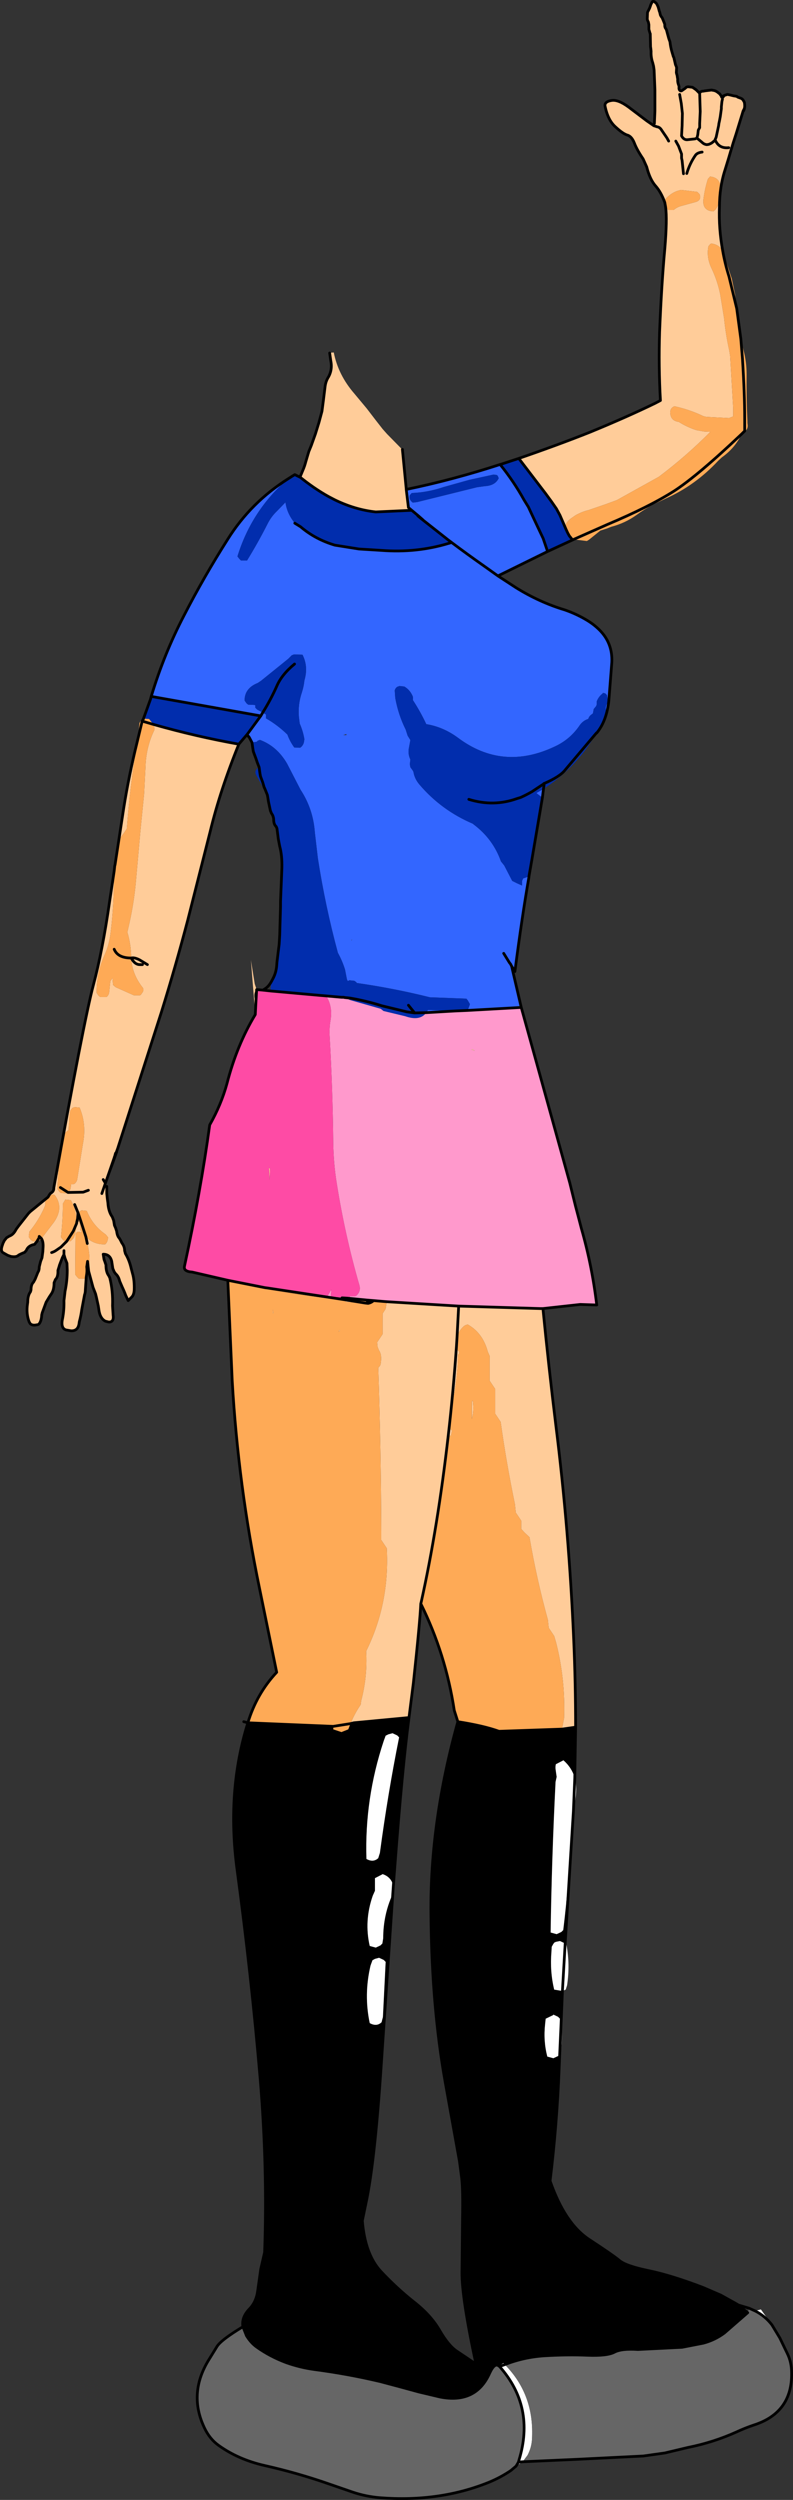
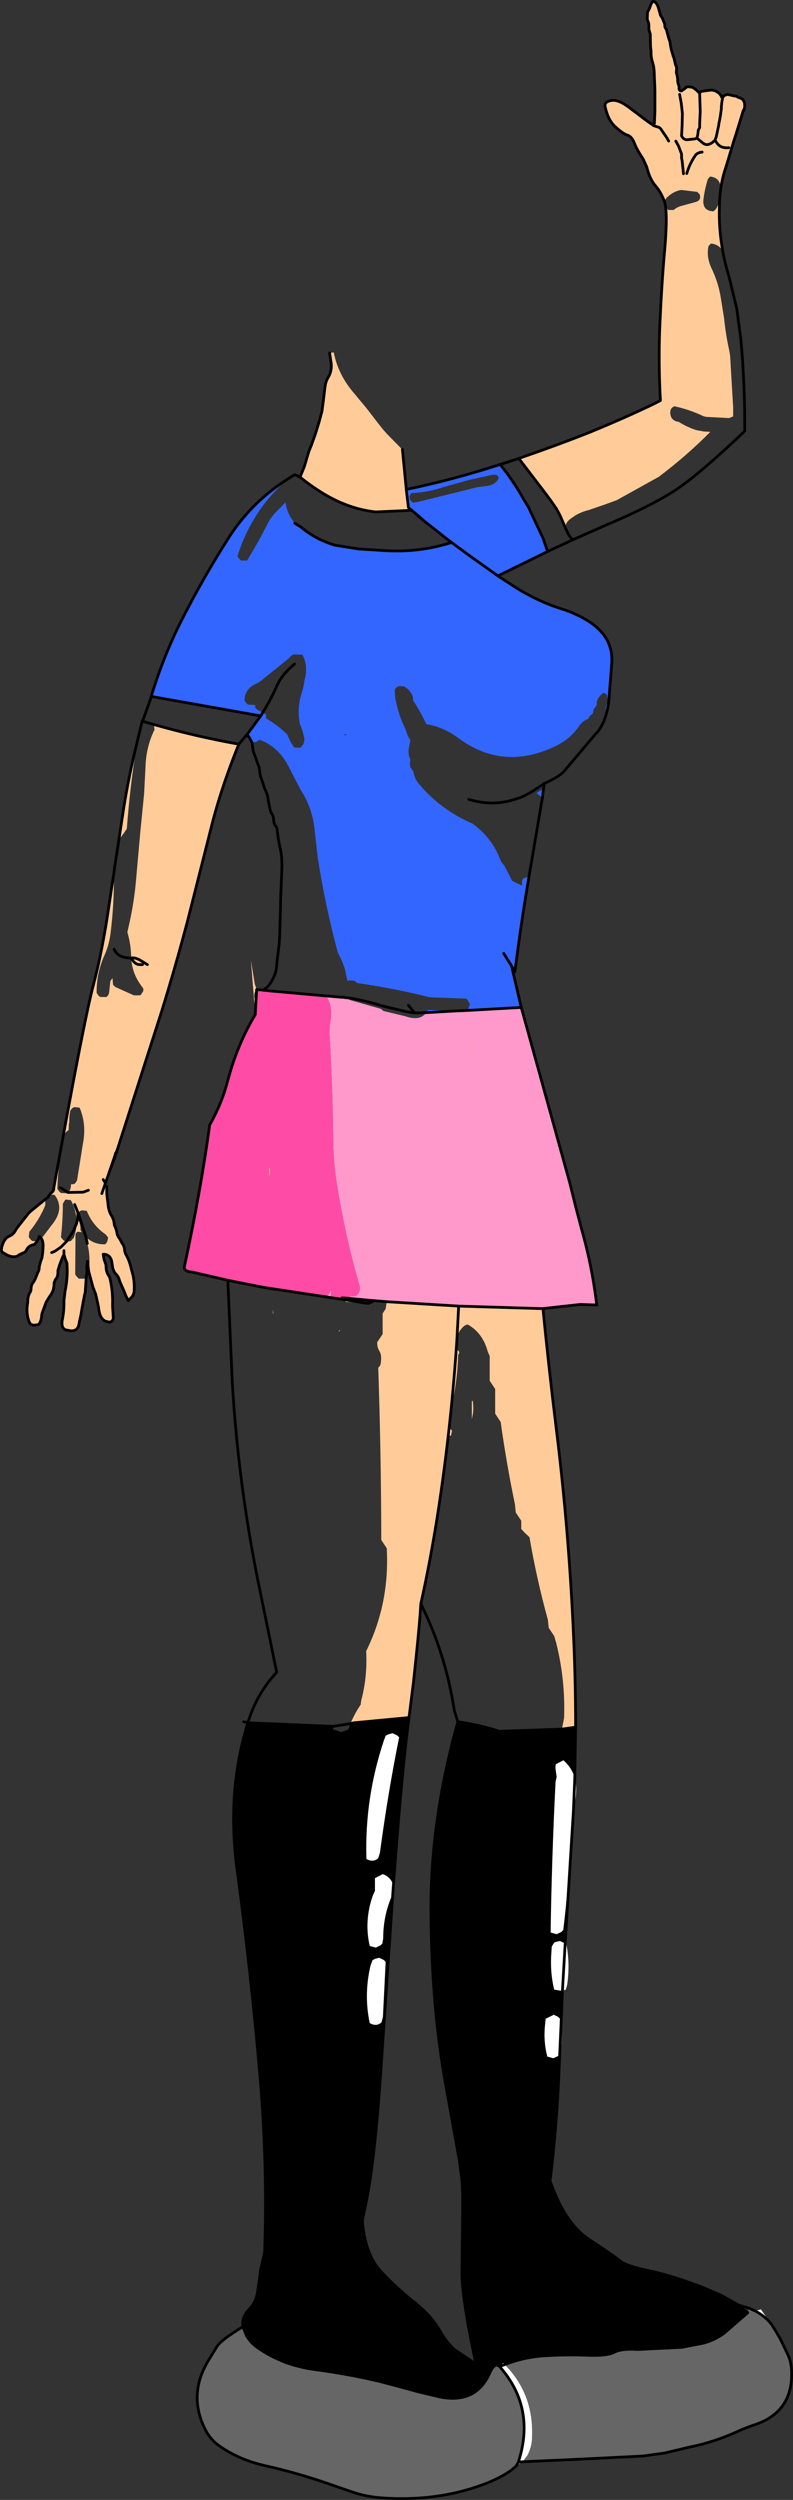
<svg xmlns="http://www.w3.org/2000/svg" height="455.35px" width="144.45px">
  <rect width="100%" height="100%" fill="#333333" stroke="none" />
  <g transform="matrix(1.0, 0.0, 0.0, 1.0, 88.9, 259.65)">
    <path d="M10.85 -159.2 L1.8 -154.75 5.1 -152.6 Q9.35 -149.95 14.0 -148.55 16.3 -147.75 18.3 -146.5 19.4 -145.8 20.3 -144.9 22.7 -142.5 22.55 -139.05 L22.0 -132.0 21.95 -131.6 Q21.5 -128.2 19.8 -126.15 L19.75 -126.15 20.65 -127.85 20.8 -128.15 21.55 -129.8 21.5 -130.05 Q21.3 -130.95 21.8 -131.7 L21.8 -132.25 21.65 -133.05 21.35 -133.35 20.9 -133.45 20.9 -133.35 Q20.15 -132.8 19.8 -131.9 L19.8 -131.35 19.7 -131.05 19.5 -130.8 19.25 -130.5 19.15 -129.95 19.1 -129.7 18.7 -129.4 Q18.4 -129.15 18.25 -128.7 17.3 -128.4 16.7 -127.55 14.95 -124.95 12.1 -123.65 2.65 -119.2 -5.45 -125.25 -8.15 -127.25 -11.25 -127.75 -12.3 -130.0 -13.7 -132.15 -13.6 -132.65 -13.8 -133.0 -14.3 -134.05 -15.25 -134.6 L-16.15 -134.7 -16.2 -134.65 Q-16.65 -134.6 -16.9 -134.15 L-17.0 -133.9 -16.9 -132.5 Q-16.35 -129.45 -15.0 -126.75 L-14.65 -125.65 -14.15 -124.85 -14.4 -123.5 Q-14.65 -122.35 -14.15 -121.3 L-14.25 -120.45 -14.15 -119.9 -13.75 -119.35 -13.6 -119.1 Q-13.4 -117.8 -12.5 -116.75 -8.5 -112.05 -2.75 -109.6 L-2.65 -109.5 Q0.9 -106.85 2.35 -102.75 L2.95 -102.0 4.4 -99.2 5.3 -98.75 6.2 -98.35 6.2 -99.2 6.4 -99.65 7.3 -99.95 7.45 -100.0 7.45 -99.9 Q6.2 -92.75 4.9 -82.75 L4.9 -82.7 4.3 -83.65 6.05 -76.15 -3.8 -75.6 -3.65 -75.8 -3.45 -76.3 -3.3 -76.75 -3.7 -77.45 -3.95 -77.75 -10.6 -78.0 Q-17.2 -79.65 -23.9 -80.6 L-24.0 -80.75 -24.35 -81.0 -25.3 -81.1 -25.3 -81.05 -25.45 -81.0 -25.55 -80.95 -25.7 -81.25 -26.05 -83.05 Q-26.55 -84.65 -27.35 -86.1 -29.65 -94.6 -31.0 -103.35 L-31.55 -108.05 Q-31.85 -112.3 -34.15 -115.8 L-36.6 -120.55 Q-38.45 -123.75 -41.6 -124.9 L-41.6 -124.85 -41.75 -124.8 -41.95 -124.75 -42.1 -124.55 -43.0 -124.4 -43.5 -125.35 -43.9 -125.85 -41.4 -129.25 -41.05 -129.85 -41.4 -129.25 -61.35 -132.8 Q-59.0 -140.6 -55.35 -147.6 -51.75 -154.6 -47.4 -161.45 -43.2 -168.15 -36.4 -172.45 L-36.55 -172.35 Q-43.1 -166.6 -45.65 -158.3 L-45.3 -157.85 -45.0 -157.55 -44.05 -157.55 -43.9 -157.55 Q-41.9 -160.8 -40.15 -164.25 -39.5 -165.55 -38.45 -166.55 L-36.9 -168.15 Q-36.65 -166.15 -35.2 -164.35 L-34.65 -163.75 -34.15 -163.7 Q-31.45 -161.4 -27.9 -160.35 L-23.5 -159.65 -19.45 -159.4 Q-13.0 -158.9 -7.1 -160.7 L-7.05 -160.7 -6.8 -160.8 -6.7 -160.8 -6.65 -160.85 -6.7 -160.9 -6.85 -161.0 -7.25 -161.3 -12.2 -165.2 -11.85 -164.95 -12.7 -165.7 -13.9 -166.7 -14.5 -167.2 -14.9 -170.5 Q-6.4 -172.25 2.2 -175.05 4.7 -171.95 6.55 -168.6 L7.35 -167.3 8.05 -165.8 8.4 -165.05 10.05 -161.55 10.25 -160.95 10.85 -159.2 M10.1 -115.95 L9.9 -114.35 8.8 -115.2 10.1 -115.95 M1.55 -173.15 L0.95 -173.2 -3.4 -172.25 -8.05 -170.95 Q-11.0 -169.95 -13.9 -169.85 L-14.25 -169.45 Q-14.45 -168.6 -13.7 -168.1 L-12.9 -168.2 -2.0 -170.9 -0.55 -171.1 Q1.3 -171.2 1.95 -172.55 L1.75 -173.0 1.55 -173.15 M4.9 -82.75 L4.3 -83.65 4.1 -84.05 4.3 -83.65 4.9 -82.75 M2.85 -86.0 L3.9 -84.3 4.1 -84.05 2.85 -86.0 M-6.65 -160.85 Q-3.65 -158.6 -0.65 -156.5 L1.8 -154.75 -0.65 -156.5 Q-3.65 -158.6 -6.65 -160.85 M-41.05 -129.85 L-40.45 -129.5 -40.45 -129.05 -40.45 -128.8 Q-38.35 -127.6 -36.55 -125.85 -36.1 -124.6 -35.3 -123.5 L-34.3 -123.45 -34.15 -123.5 Q-33.7 -123.85 -33.55 -124.4 L-33.45 -125.0 Q-33.7 -126.5 -34.3 -127.85 L-34.45 -129.05 Q-34.65 -131.35 -33.9 -133.55 -33.55 -134.65 -33.45 -135.7 -32.7 -138.25 -33.8 -140.4 L-35.45 -140.45 -35.45 -140.4 -35.6 -140.35 -35.75 -140.3 -36.15 -139.9 -36.4 -139.65 -41.35 -135.65 -41.95 -135.25 Q-44.35 -134.3 -44.35 -132.05 L-44.0 -131.55 -43.7 -131.3 -42.6 -131.25 -42.4 -131.2 -42.4 -131.0 -42.4 -130.75 -42.05 -130.4 -41.1 -129.9 -41.05 -129.85 M-25.8 -125.95 L-26.4 -125.75 -25.8 -125.75 -25.8 -125.95 M-11.25 -75.2 L-10.95 -75.7 -6.1 -75.5 -11.25 -75.2 M-24.9 -88.4 L-24.85 -88.35 -24.75 -88.55 -24.9 -88.4" fill="#3366ff" fill-rule="evenodd" stroke="none" />
-     <path d="M15.4 -161.3 L10.85 -159.2 10.25 -160.95 10.05 -161.55 8.4 -165.05 8.05 -165.8 7.35 -167.3 6.55 -168.6 Q4.7 -171.95 2.2 -175.05 L2.4 -175.1 5.6 -176.15 10.45 -169.8 11.55 -168.3 12.45 -167.0 13.1 -165.8 13.9 -163.95 14.2 -163.25 14.5 -162.6 14.8 -162.05 15.4 -161.3 M19.75 -126.15 Q16.15 -119.85 10.1 -115.95 L10.2 -116.6 10.2 -116.8 10.2 -116.85 10.2 -116.9 10.25 -116.9 10.25 -116.95 Q13.1 -118.2 14.0 -119.35 L16.45 -122.25 19.75 -126.15 16.45 -122.25 14.0 -119.35 Q13.1 -118.2 10.25 -116.95 L10.25 -116.9 10.2 -116.9 10.2 -116.85 10.2 -116.8 10.2 -116.6 10.1 -115.95 8.8 -115.2 9.9 -114.35 8.0 -103.15 7.45 -100.0 7.3 -99.95 6.4 -99.65 6.2 -99.2 6.2 -98.35 5.3 -98.75 4.4 -99.2 2.95 -102.0 2.35 -102.75 Q0.9 -106.85 -2.65 -109.5 L-2.75 -109.6 Q-8.5 -112.05 -12.5 -116.75 -13.4 -117.8 -13.6 -119.1 L-13.75 -119.35 -14.15 -119.9 -14.25 -120.45 -14.15 -121.3 Q-14.65 -122.35 -14.4 -123.5 L-14.15 -124.85 -14.65 -125.65 -15.0 -126.75 Q-16.35 -129.45 -16.9 -132.5 L-17.0 -133.9 -16.9 -134.15 Q-16.65 -134.6 -16.2 -134.65 L-16.15 -134.7 -15.25 -134.6 Q-14.3 -134.05 -13.8 -133.0 -13.6 -132.65 -13.7 -132.15 -12.3 -130.0 -11.25 -127.75 -8.15 -127.25 -5.45 -125.25 2.65 -119.2 12.1 -123.65 14.95 -124.95 16.7 -127.55 17.3 -128.4 18.25 -128.7 18.4 -129.15 18.7 -129.4 L19.1 -129.7 19.15 -129.95 19.25 -130.5 19.5 -130.8 19.7 -131.05 19.8 -131.35 19.8 -131.9 Q20.15 -132.8 20.9 -133.35 L20.9 -133.45 21.35 -133.35 21.65 -133.05 21.8 -132.25 21.8 -131.7 Q21.3 -130.95 21.5 -130.05 L21.55 -129.8 20.8 -128.15 20.65 -127.85 19.75 -126.15 M1.55 -173.15 L1.75 -173.0 1.95 -172.55 Q1.3 -171.2 -0.55 -171.1 L-2.0 -170.9 -12.9 -168.2 -13.7 -168.1 Q-14.45 -168.6 -14.25 -169.45 L-13.9 -169.85 Q-11.0 -169.95 -8.05 -170.95 L-3.4 -172.25 0.95 -173.2 1.55 -173.15 M10.25 -116.95 L10.2 -116.95 10.15 -116.9 10.05 -116.8 9.8 -116.65 8.0 -115.45 Q6.95 -114.85 5.95 -114.4 L5.3 -114.2 Q1.0 -112.65 -3.5 -114.05 1.0 -112.65 5.3 -114.2 L5.95 -114.4 Q6.95 -114.85 8.0 -115.45 L9.8 -116.65 10.05 -116.8 10.15 -116.9 10.2 -116.95 10.25 -116.95 M-34.25 -172.75 Q-31.65 -170.65 -29.05 -169.2 L-27.9 -168.6 Q-24.2 -166.8 -20.45 -166.4 L-13.9 -166.7 -12.7 -165.7 -12.8 -165.7 -12.2 -165.2 -7.25 -161.3 -6.85 -161.0 -6.7 -160.9 -6.65 -160.85 -6.7 -160.8 -6.8 -160.8 -7.05 -160.7 -7.1 -160.7 Q-13.0 -158.9 -19.45 -159.4 L-23.5 -159.65 -27.9 -160.35 Q-31.45 -161.4 -34.15 -163.7 L-34.65 -163.75 -35.2 -164.35 Q-36.65 -166.15 -36.9 -168.15 L-38.45 -166.55 Q-39.5 -165.55 -40.15 -164.25 -41.9 -160.8 -43.9 -157.55 L-44.05 -157.55 -45.0 -157.55 -45.3 -157.85 -45.65 -158.3 Q-43.1 -166.6 -36.55 -172.35 L-36.4 -172.45 Q-36.1 -172.75 -35.8 -172.85 L-35.45 -173.25 -35.2 -173.2 -34.45 -173.15 -34.25 -172.75 -34.3 -172.75 -35.2 -173.2 -35.7 -172.9 -35.85 -172.8 -36.4 -172.45 -35.85 -172.8 -35.7 -172.9 -35.2 -173.2 -34.3 -172.75 -34.25 -172.75 M-34.15 -163.7 L-35.2 -164.35 -34.15 -163.7 M-41.05 -129.85 L-41.1 -129.9 -42.05 -130.4 -42.4 -130.75 -42.4 -131.0 -42.4 -131.2 -42.6 -131.25 -43.7 -131.3 -44.0 -131.55 -44.35 -132.05 Q-44.35 -134.3 -41.95 -135.25 L-41.35 -135.65 -36.4 -139.65 -36.15 -139.9 -35.75 -140.3 -35.6 -140.35 -35.45 -140.4 -35.45 -140.45 -33.8 -140.4 Q-32.7 -138.25 -33.45 -135.7 -33.55 -134.65 -33.9 -133.55 -34.65 -131.35 -34.45 -129.05 L-34.3 -127.85 Q-33.7 -126.5 -33.45 -125.0 L-33.55 -124.4 Q-33.7 -123.85 -34.15 -123.5 L-34.3 -123.45 -35.3 -123.5 Q-36.1 -124.6 -36.55 -125.85 -38.35 -127.6 -40.45 -128.8 L-40.45 -129.05 -40.45 -129.5 -41.05 -129.85 Q-39.55 -132.25 -38.45 -134.75 -37.55 -136.8 -35.25 -138.7 -37.55 -136.8 -38.45 -134.75 -39.55 -132.25 -41.05 -129.85 M-41.4 -129.25 L-43.9 -125.85 -43.95 -125.8 -45.4 -124.1 Q-53.25 -125.5 -60.95 -127.7 L-61.75 -128.7 -62.7 -128.75 -62.7 -128.7 -62.8 -128.65 -61.5 -132.25 -61.35 -132.8 -41.4 -129.25 M-43.0 -124.4 L-42.1 -124.55 -41.95 -124.75 -41.75 -124.8 -41.6 -124.85 -41.6 -124.9 Q-38.45 -123.75 -36.6 -120.55 L-34.15 -115.8 Q-31.85 -112.3 -31.55 -108.05 L-31.0 -103.35 Q-29.65 -94.6 -27.35 -86.1 -26.55 -84.65 -26.05 -83.05 L-25.7 -81.25 -25.55 -80.95 -25.45 -81.0 -25.3 -81.05 -25.3 -81.1 -24.35 -81.0 -24.0 -80.75 -23.9 -80.6 Q-17.2 -79.65 -10.6 -78.0 L-3.95 -77.75 -3.7 -77.45 -3.3 -76.75 -3.45 -76.3 -3.65 -75.8 -3.8 -75.6 -6.1 -75.5 -3.8 -75.6 -3.9 -75.55 -6.1 -75.5 -10.95 -75.7 -11.25 -75.2 Q-12.4 -73.6 -15.1 -74.55 L-19.05 -75.5 -19.35 -75.75 -19.55 -75.9 -25.15 -77.5 -25.8 -77.8 -26.5 -77.75 -26.7 -78.0 -29.5 -78.25 -29.6 -78.4 -30.55 -78.5 -30.6 -78.45 -30.7 -78.35 -39.65 -79.15 -39.5 -80.8 -39.1 -81.55 Q-38.6 -82.55 -38.5 -83.75 L-38.45 -84.4 -38.25 -86.05 -38.05 -87.65 -37.95 -89.3 -37.8 -94.5 -37.8 -95.45 -37.55 -101.6 Q-37.5 -103.85 -37.95 -105.5 L-38.2 -106.8 -38.45 -108.75 -38.6 -109.1 Q-39.05 -109.5 -39.05 -110.4 -39.1 -111.05 -39.45 -111.5 L-39.65 -112.0 -40.0 -113.65 -40.1 -114.3 -40.2 -114.85 -42.2 -118.4 Q-42.7 -119.35 -41.75 -119.9 L-41.7 -119.9 -41.55 -118.8 -41.45 -118.25 -41.05 -117.15 -40.8 -116.3 -40.6 -115.85 -40.2 -114.85 -40.6 -115.85 -40.8 -116.3 -41.05 -117.15 -41.45 -118.25 -41.55 -118.8 -41.7 -119.9 -42.05 -120.8 -42.25 -121.4 -42.75 -122.75 -42.85 -123.35 -43.0 -124.4 M-11.25 -75.2 L-13.35 -75.15 -13.4 -75.15 -14.8 -75.35 -19.35 -76.45 Q-22.2 -77.35 -25.1 -77.85 L-26.1 -77.95 -26.3 -78.0 -26.7 -78.0 -26.3 -78.0 -26.1 -77.95 -25.1 -77.85 Q-22.2 -77.35 -19.35 -76.45 L-14.8 -75.35 -13.4 -75.15 -13.35 -75.15 -13.45 -75.25 -14.1 -76.05 -14.5 -76.55 -14.1 -76.05 -13.45 -75.25 -13.35 -75.15 -11.25 -75.2" fill="#012dad" fill-rule="evenodd" stroke="none" />
    <path d="M6.05 -76.15 L14.9 -44.15 15.95 -39.9 16.4 -38.2 17.0 -35.9 Q18.95 -29.1 19.8 -21.95 L16.8 -22.05 10.0 -21.3 9.5 -21.3 -5.35 -21.75 -18.45 -22.55 -18.45 -22.65 -19.1 -22.6 -20.85 -22.75 -22.05 -22.85 -25.2 -23.15 -25.2 -23.55 -24.25 -23.55 -24.0 -23.65 Q-23.1 -24.45 -23.45 -25.6 -26.05 -34.6 -27.55 -44.05 -28.15 -47.75 -28.2 -51.6 -28.3 -61.25 -28.85 -70.85 -28.95 -72.3 -28.7 -73.75 -28.25 -76.3 -29.5 -78.25 L-26.7 -78.0 -26.5 -77.75 -25.8 -77.8 -25.15 -77.5 -19.55 -75.9 -19.35 -75.75 -19.05 -75.5 -15.1 -74.55 Q-12.4 -73.6 -11.25 -75.2 L-6.1 -75.5 -3.9 -75.55 -3.8 -75.6 6.05 -76.15 M-3.0 -68.45 L-2.4 -68.25 -2.85 -68.55 -3.0 -68.45 M-53.9 -27.95 L-54.6 -28.5 -53.9 -27.95 M-29.25 -23.55 L-28.55 -24.75 -28.65 -23.45 -28.7 -23.45 -29.25 -23.55" fill="#ff99cc" fill-rule="evenodd" stroke="none" />
    <path d="M30.3 -237.15 L30.4 -239.45 30.4 -243.25 30.25 -246.9 30.15 -247.6 30.0 -248.2 Q29.65 -249.2 29.7 -250.3 L29.65 -250.8 29.6 -251.15 29.55 -253.5 29.5 -253.6 29.3 -254.3 29.3 -254.55 29.3 -255.15 29.2 -255.65 29.1 -255.85 29.05 -255.95 29.0 -256.2 29.05 -257.4 29.1 -257.5 29.4 -258.1 29.5 -258.35 29.65 -258.8 29.85 -259.2 Q29.95 -259.5 30.3 -259.35 L30.4 -259.25 30.55 -259.15 30.65 -259.05 30.85 -258.7 30.95 -258.45 31.0 -258.35 31.2 -257.6 31.25 -257.5 31.4 -256.9 31.45 -256.8 31.6 -256.55 31.7 -256.45 31.95 -255.85 32.15 -255.35 32.2 -255.15 Q32.15 -254.7 32.4 -254.4 L32.5 -254.2 32.85 -252.9 32.95 -252.55 33.1 -252.15 33.15 -251.95 Q33.25 -251.05 33.5 -250.2 L33.75 -249.35 33.85 -249.15 34.15 -247.85 34.2 -247.75 34.35 -247.35 34.3 -246.45 34.35 -246.2 34.4 -246.05 34.45 -245.85 34.5 -245.5 34.55 -245.25 Q34.5 -244.7 34.7 -244.2 L34.75 -244.05 34.8 -243.85 Q34.7 -243.3 35.05 -243.1 L35.25 -243.1 35.9 -243.55 36.1 -243.75 36.2 -243.8 36.45 -243.85 37.25 -243.75 37.9 -243.3 38.0 -243.2 38.2 -243.0 38.55 -242.65 Q38.65 -243.05 39.25 -243.05 L39.5 -243.1 40.7 -243.25 41.25 -243.15 41.5 -243.05 41.75 -242.9 42.2 -242.55 42.45 -242.2 42.55 -242.05 42.55 -241.95 Q42.9 -241.85 42.9 -242.2 L43.05 -242.25 43.15 -242.3 43.6 -242.45 44.1 -242.35 44.5 -242.25 44.7 -242.2 45.3 -242.1 45.5 -241.95 46.05 -241.75 46.25 -241.65 46.45 -241.45 46.7 -241.0 46.75 -240.55 46.75 -240.2 46.7 -239.9 46.45 -239.4 46.35 -239.05 45.2 -235.3 44.65 -233.6 44.35 -232.6 44.35 -232.55 44.3 -232.45 43.8 -230.75 43.2 -228.8 Q42.15 -225.6 42.15 -221.9 42.0 -218.05 42.75 -213.95 42.1 -215.1 40.65 -215.3 L40.45 -215.15 40.15 -214.8 Q39.75 -212.8 40.7 -210.8 41.8 -208.5 42.3 -206.0 L43.0 -201.65 Q43.3 -198.65 43.95 -195.75 L44.1 -194.8 44.65 -185.4 44.65 -184.95 44.65 -183.8 43.9 -183.5 40.1 -183.7 Q39.45 -183.7 38.9 -184.0 36.5 -185.1 33.95 -185.65 33.1 -185.3 33.2 -184.35 33.3 -183.0 34.75 -182.8 36.25 -181.85 37.95 -181.3 L39.35 -181.05 40.5 -181.0 Q36.15 -176.6 31.1 -172.8 L23.45 -168.55 21.4 -167.8 18.35 -166.75 Q17.1 -166.45 15.95 -165.8 L15.15 -165.25 Q13.25 -163.9 14.9 -162.35 L14.95 -161.9 15.45 -161.45 15.6 -161.4 15.4 -161.3 14.8 -162.05 14.5 -162.6 14.2 -163.25 13.9 -163.95 13.1 -165.8 12.45 -167.0 11.55 -168.3 10.45 -169.8 5.6 -176.15 Q12.45 -178.5 18.5 -180.9 25.2 -183.65 30.45 -186.2 L31.4 -186.7 Q31.05 -192.95 31.25 -199.2 31.6 -207.85 32.2 -214.35 32.65 -219.7 32.35 -221.9 L32.85 -221.4 33.8 -221.4 Q34.45 -221.95 35.25 -222.15 L37.8 -222.85 Q38.9 -223.15 38.55 -224.25 L38.1 -224.7 35.2 -225.05 Q33.95 -224.85 32.9 -223.95 32.25 -223.45 32.15 -222.9 31.5 -224.65 30.55 -225.75 29.5 -226.9 28.9 -229.25 L28.25 -230.7 Q27.1 -232.4 26.65 -233.6 26.15 -234.85 25.35 -235.05 24.55 -235.3 23.2 -236.55 21.8 -237.8 21.3 -240.4 21.25 -241.15 22.5 -241.35 23.7 -241.55 25.6 -240.15 L28.9 -237.65 30.2 -236.75 30.8 -236.55 Q31.3 -236.5 31.65 -235.9 L32.4 -234.8 32.6 -234.5 32.9 -233.95 32.6 -234.5 32.4 -234.8 31.65 -235.9 Q31.3 -236.5 30.8 -236.55 L30.2 -236.75 30.3 -237.15 M46.6 -181.0 L46.2 -180.6 46.35 -181.0 46.6 -181.0 M10.0 -21.3 Q11.05 -10.65 12.35 -0.05 14.75 19.1 15.6 38.9 15.95 46.9 15.95 54.95 L13.5 55.3 13.55 54.85 13.85 53.3 Q14.1 46.25 12.4 39.55 L12.05 38.35 11.55 37.6 11.05 36.85 10.9 35.4 Q8.85 27.95 7.55 20.35 L6.65 19.5 6.05 18.85 6.05 18.1 6.05 17.35 5.55 16.6 5.05 15.85 4.9 14.35 Q3.35 6.9 2.3 -0.65 L1.8 -1.4 1.3 -2.15 1.3 -3.65 1.3 -4.55 1.3 -6.65 0.8 -7.4 0.3 -8.15 0.3 -9.65 0.3 -12.65 -0.05 -13.45 Q-0.95 -16.85 -3.7 -18.4 -4.2 -18.3 -4.5 -18.0 -5.4 -17.15 -5.65 -16.05 L-5.75 -14.45 -5.7 -13.9 -5.3 -13.5 -5.25 -13.4 -5.25 -13.25 -5.3 -13.05 -5.45 -12.9 -5.45 -12.6 Q-5.6 -8.5 -6.4 -4.55 L-6.55 -4.4 -6.55 -4.05 -7.0 0.55 -6.8 0.7 -6.75 0.75 -6.55 0.95 -6.6 1.1 -6.75 1.85 -7.25 1.85 Q-9.15 18.5 -12.15 32.05 L-12.25 32.45 Q-12.4 35.8 -13.6 46.9 L-14.4 53.2 -24.45 54.15 -25.05 54.3 Q-24.3 52.45 -23.2 50.85 L-23.1 50.1 Q-21.95 45.75 -22.2 41.1 -17.9 32.4 -18.45 22.35 L-19.45 20.85 -19.45 19.35 Q-19.5 4.4 -20.0 -10.5 L-19.8 -10.75 Q-19.6 -10.9 -19.55 -11.3 -19.3 -12.9 -19.85 -13.65 L-20.1 -14.25 -20.15 -14.5 -20.2 -15.15 -19.2 -16.65 -19.2 -17.4 -19.2 -20.4 -18.65 -21.25 -18.45 -22.55 -5.35 -21.75 9.5 -21.3 10.0 -21.3 M38.55 -242.65 L38.65 -239.35 38.55 -237.15 38.55 -236.4 38.3 -235.95 38.2 -235.1 38.1 -234.7 38.05 -234.5 37.7 -234.35 36.3 -234.2 Q35.65 -234.15 35.25 -234.9 L35.35 -236.75 35.4 -239.0 35.2 -240.8 34.9 -242.45 35.2 -240.8 35.4 -239.0 35.35 -236.75 35.25 -234.9 Q35.65 -234.15 36.3 -234.2 L37.7 -234.35 38.05 -234.5 38.1 -234.7 38.2 -235.1 38.3 -235.95 38.55 -236.4 38.55 -237.15 38.65 -239.35 38.55 -242.65 M41.35 -234.15 L41.3 -234.05 41.1 -233.9 40.8 -233.65 40.55 -233.5 40.2 -233.35 39.85 -233.3 Q39.35 -233.35 38.95 -233.75 L38.05 -234.5 38.95 -233.75 Q39.35 -233.35 39.85 -233.3 L40.2 -233.35 40.55 -233.5 40.8 -233.65 41.1 -233.9 41.3 -234.05 41.35 -234.15 41.35 -234.2 41.35 -234.15 41.4 -234.1 Q42.1 -232.55 43.85 -232.75 42.1 -232.55 41.4 -234.1 L41.35 -234.15 M39.0 -231.95 Q38.15 -231.85 37.8 -231.4 36.75 -229.9 36.2 -228.05 36.75 -229.9 37.8 -231.4 38.15 -231.85 39.0 -231.95 M34.2 -233.95 L34.7 -233.05 35.25 -231.6 35.25 -230.85 35.35 -230.4 35.6 -228.0 35.35 -230.4 35.25 -230.85 35.25 -231.6 34.7 -233.05 34.2 -233.95 M42.7 -241.6 L42.6 -241.15 42.5 -240.2 42.5 -239.85 42.3 -238.4 42.15 -237.6 42.05 -237.15 42.0 -236.75 41.55 -234.65 41.35 -234.2 41.55 -234.65 42.0 -236.75 42.05 -237.15 42.15 -237.6 42.3 -238.4 42.5 -239.85 42.5 -240.2 42.6 -241.15 42.7 -241.6 M40.05 -227.05 Q39.5 -225.35 39.25 -223.45 38.95 -221.25 41.05 -221.15 L41.4 -221.45 Q42.05 -222.25 42.1 -223.35 L42.3 -224.85 Q42.6 -227.25 40.45 -227.5 L40.05 -227.05 M-28.85 -195.35 L-28.85 -195.4 -28.1 -195.45 Q-27.3 -191.35 -24.35 -187.95 L-22.1 -185.25 -20.45 -183.1 -19.2 -181.5 -18.4 -180.6 -15.85 -178.0 -15.6 -177.8 -14.9 -170.6 -14.9 -170.5 -14.5 -167.2 -13.9 -166.7 -20.45 -166.4 Q-24.2 -166.8 -27.9 -168.6 L-29.05 -169.2 Q-31.65 -170.65 -34.25 -172.75 L-33.75 -173.95 Q-33.4 -174.75 -33.2 -175.55 L-32.65 -177.4 -32.2 -178.5 -31.45 -180.6 -30.8 -182.7 -30.25 -184.75 -30.0 -186.65 -29.7 -189.1 Q-29.6 -190.1 -29.15 -190.85 -28.3 -192.25 -28.65 -193.95 L-28.85 -195.35 M-60.95 -127.7 Q-53.25 -125.5 -45.4 -124.1 -48.8 -115.7 -50.6 -108.25 L-54.7 -92.05 Q-56.95 -83.5 -59.5 -75.3 L-67.45 -50.5 -67.65 -49.95 -67.7 -49.8 -67.8 -49.65 -67.85 -49.6 -67.95 -49.25 -68.0 -49.05 -69.05 -46.0 -69.7 -44.15 -69.85 -43.7 -69.45 -43.55 -69.45 -42.25 -69.35 -41.3 -69.25 -40.6 Q-69.15 -38.95 -68.45 -38.0 L-68.2 -37.35 -68.05 -36.45 -67.85 -36.0 -67.65 -35.4 Q-67.55 -34.5 -67.15 -34.1 L-66.95 -33.75 -66.7 -33.25 Q-66.2 -32.6 -66.2 -31.85 L-66.05 -31.3 Q-65.35 -30.15 -65.0 -28.6 L-64.75 -27.65 Q-64.4 -26.45 -64.45 -24.7 -64.5 -23.8 -64.9 -23.4 L-65.55 -22.75 -66.0 -23.7 -66.15 -24.1 -66.4 -24.7 -66.65 -25.25 -67.1 -26.3 Q-67.3 -27.15 -67.8 -27.6 L-67.85 -27.65 -68.1 -28.0 -68.35 -28.6 -68.55 -29.9 Q-68.85 -31.2 -70.1 -31.2 L-69.95 -30.25 -69.8 -29.85 -69.6 -29.25 Q-69.6 -27.95 -69.1 -27.3 L-68.9 -26.9 Q-68.3 -24.5 -68.4 -21.8 L-68.3 -20.15 Q-68.1 -18.8 -69.1 -18.85 L-69.7 -19.0 Q-70.7 -19.5 -70.9 -21.15 L-71.0 -21.8 -71.35 -23.4 -71.5 -24.0 -71.95 -25.15 -72.75 -28.1 Q-72.35 -30.75 -73.0 -33.15 L-73.25 -34.35 -73.0 -33.15 -73.45 -34.55 -73.25 -34.35 Q-71.85 -32.95 -69.75 -33.0 -69.4 -33.3 -69.3 -33.75 L-69.2 -34.25 -69.65 -34.8 Q-72.0 -36.4 -73.1 -39.1 L-74.05 -39.2 -74.1 -39.15 -74.4 -39.0 -74.6 -38.75 -74.65 -38.65 -74.75 -38.9 -74.7 -38.6 -74.8 -38.55 Q-74.95 -38.1 -74.75 -37.75 L-74.9 -37.1 -74.95 -36.8 -74.9 -37.1 -74.5 -37.2 Q-74.2 -36.45 -74.25 -35.6 L-74.0 -35.2 -74.7 -35.3 Q-75.2 -35.1 -75.15 -34.55 L-75.2 -27.5 -74.85 -27.05 -74.55 -26.75 -73.6 -26.75 -73.4 -26.75 -73.2 -26.85 -73.35 -24.7 Q-73.35 -24.2 -73.5 -23.8 L-74.0 -21.15 Q-74.15 -20.0 -74.45 -18.9 L-74.5 -18.55 Q-74.7 -17.2 -75.95 -17.25 L-76.85 -17.4 Q-77.9 -17.7 -77.5 -19.5 -77.2 -21.1 -77.25 -22.75 L-77.1 -24.0 -77.05 -24.45 Q-76.65 -26.35 -76.65 -28.3 L-76.7 -29.55 -77.05 -30.45 -77.25 -31.15 -77.55 -30.55 -78.05 -29.25 -78.15 -28.9 -78.35 -28.25 Q-78.3 -27.05 -78.8 -26.6 L-79.05 -26.0 Q-79.05 -24.75 -79.5 -24.05 L-79.9 -23.45 -80.5 -22.45 -81.2 -20.55 -81.3 -20.15 Q-81.35 -19.1 -81.75 -18.55 -81.9 -18.35 -82.15 -18.35 -83.0 -18.15 -83.4 -18.55 L-83.6 -18.9 Q-84.15 -20.4 -83.9 -22.1 L-83.85 -22.45 Q-83.85 -23.7 -83.35 -24.35 L-83.25 -24.7 Q-83.25 -25.7 -82.8 -26.1 L-82.5 -26.65 -82.0 -27.9 Q-81.75 -28.25 -81.75 -28.9 L-81.5 -29.9 -81.25 -30.55 -81.1 -31.65 -81.05 -32.5 Q-81.0 -33.5 -81.35 -34.05 L-79.1 -37.0 Q-77.2 -39.7 -78.95 -42.0 L-79.85 -42.1 -79.7 -42.3 Q-79.1 -42.6 -79.1 -43.2 L-79.1 -43.3 Q-73.6 -73.85 -71.9 -80.2 -70.2 -86.6 -68.95 -95.35 L-68.1 -101.0 -68.15 -100.45 Q-68.1 -95.0 -68.75 -89.75 -69.0 -87.6 -69.85 -85.7 -71.35 -82.4 -71.3 -78.8 L-70.95 -78.3 -70.65 -78.05 -69.5 -78.05 Q-69.05 -78.4 -69.0 -79.05 L-68.8 -80.95 -68.4 -81.5 -68.35 -80.75 -68.3 -80.25 -67.85 -79.85 -64.5 -78.35 -63.5 -78.35 Q-63.4 -78.35 -63.25 -78.45 L-62.9 -78.95 Q-62.65 -79.4 -62.9 -79.75 -64.85 -82.2 -65.0 -85.15 L-65.0 -85.25 Q-65.05 -87.7 -65.7 -89.85 L-65.5 -90.75 Q-64.65 -94.35 -64.25 -98.0 L-64.15 -99.0 -63.35 -108.0 -62.65 -115.05 -62.4 -119.9 Q-62.3 -123.6 -60.75 -126.75 L-60.85 -127.5 -60.95 -127.7 M-82.15 -33.55 L-82.45 -33.2 Q-82.55 -32.95 -82.8 -32.95 -83.8 -32.7 -84.1 -31.9 L-84.4 -31.55 -85.0 -31.3 -85.5 -31.05 Q-85.9 -30.6 -86.95 -30.8 L-87.5 -31.0 -88.3 -31.45 Q-88.85 -31.75 -88.5 -32.75 L-88.35 -33.2 -88.1 -33.7 -87.7 -34.2 -87.2 -34.5 Q-86.45 -34.75 -85.95 -35.75 L-85.55 -36.3 -83.7 -38.65 -83.4 -38.95 -80.65 -41.2 -80.65 -40.15 -80.85 -39.65 Q-81.9 -37.3 -83.55 -35.3 L-83.65 -34.55 -83.65 -34.3 -83.3 -33.85 -83.0 -33.6 -82.15 -33.55 M-67.95 -102.1 L-66.35 -112.55 Q-65.4 -118.5 -63.95 -124.35 -65.2 -116.6 -65.8 -108.7 L-66.3 -107.95 -67.0 -107.0 -67.95 -102.1 M-62.05 -83.95 L-63.45 -84.8 Q-64.4 -85.3 -65.0 -85.15 -64.4 -85.3 -63.45 -84.8 L-62.05 -83.95 M-3.0 -68.45 L-2.85 -68.55 -2.4 -68.25 -3.0 -68.45 M-42.4 -74.85 L-43.2 -84.8 -42.5 -80.45 -42.15 -79.4 Q-42.7 -78.85 -42.55 -78.0 L-42.3 -76.75 -42.4 -74.85 M-65.0 -85.15 Q-64.35 -83.95 -63.45 -83.95 L-62.95 -83.95 -63.45 -83.95 Q-64.35 -83.95 -65.0 -85.15 M-76.5 -42.45 Q-76.05 -42.85 -76.0 -43.5 L-75.95 -43.95 -75.55 -43.95 -75.3 -44.05 Q-74.85 -44.45 -74.8 -45.05 L-73.8 -51.3 Q-73.1 -54.85 -74.4 -57.9 L-75.35 -58.0 -75.4 -57.95 -75.7 -57.85 -75.9 -57.6 -76.1 -57.35 -76.25 -56.4 -76.3 -55.05 -76.35 -55.0 -76.4 -53.8 Q-77.15 -53.4 -77.3 -52.6 -78.3 -47.95 -78.45 -43.1 L-78.1 -42.6 -77.8 -42.35 -76.8 -42.3 -76.65 -42.35 -76.5 -42.45 -73.75 -42.5 -72.8 -42.85 -73.75 -42.5 -76.5 -42.45 M-70.1 -44.8 L-69.7 -44.15 -70.1 -44.8 M-69.85 -43.7 L-70.35 -42.25 -69.85 -43.7 M-74.95 -36.8 Q-74.9 -39.05 -76.0 -41.05 L-77.0 -41.15 -77.45 -40.4 Q-77.45 -37.45 -77.8 -34.3 L-77.45 -33.85 -77.15 -33.6 -76.75 -33.55 -76.15 -33.55 -76.0 -33.6 -75.45 -34.2 Q-75.0 -35.55 -74.95 -36.8 M-75.3 -40.25 L-74.75 -38.9 -75.3 -40.25 M-79.5 -31.5 Q-79.0 -31.65 -78.6 -31.95 L-77.8 -32.5 -76.75 -33.55 -77.8 -32.5 -78.6 -31.95 Q-79.0 -31.65 -79.5 -31.5 M-77.25 -31.85 L-77.25 -31.15 -77.25 -31.85 M-39.8 -44.7 L-39.9 -46.9 -39.7 -46.8 -39.8 -44.7 M-22.35 -22.3 L-21.85 -22.25 -25.7 -22.5 -25.95 -22.5 -25.9 -22.75 -25.7 -22.7 -22.9 -22.4 -22.35 -22.3 M-27.25 -17.05 L-27.05 -17.4 -26.95 -17.3 -27.25 -17.05 M-39.2 -20.4 L-39.2 -21.15 -39.1 -20.45 -39.2 -20.4 M-5.65 -16.05 L-5.35 -21.75 -5.65 -16.05 M-7.25 1.85 Q-6.35 -5.9 -5.75 -14.45 -6.35 -5.9 -7.25 1.85 M-2.95 -2.15 L-2.95 -4.4 -2.8 -4.55 Q-2.6 -3.35 -2.75 -2.15 L-2.95 -1.15 -2.95 -1.4 -2.95 -2.15" fill="#ffcc99" fill-rule="evenodd" stroke="none" />
-     <path d="M42.75 -213.95 L43.1 -212.9 43.45 -211.75 44.4 -208.9 45.0 -206.0 45.2 -204.5 45.3 -203.45 46.05 -197.9 46.55 -195.8 Q47.1 -193.7 47.1 -191.45 47.05 -187.2 47.25 -182.95 L47.25 -182.6 47.3 -182.2 Q47.35 -181.4 46.65 -181.0 L46.6 -181.0 46.75 -181.15 46.75 -181.85 46.75 -183.4 Q46.75 -187.75 46.35 -194.25 L46.05 -197.9 46.35 -194.25 Q46.75 -187.75 46.75 -183.4 L46.75 -181.85 46.75 -181.15 46.6 -181.0 46.35 -181.0 46.2 -180.6 Q45.0 -178.05 42.6 -176.35 L41.9 -175.7 Q37.8 -171.3 32.5 -168.9 L30.05 -167.75 Q28.5 -166.9 27.05 -165.85 24.95 -164.35 22.45 -163.7 L21.7 -163.4 20.45 -163.0 18.4 -161.35 18.0 -161.1 15.6 -161.4 15.45 -161.45 14.95 -161.9 14.9 -162.35 Q13.25 -163.9 15.15 -165.25 L15.95 -165.8 Q17.1 -166.45 18.35 -166.75 L21.4 -167.8 23.45 -168.55 31.1 -172.8 Q36.15 -176.6 40.5 -181.0 L39.35 -181.05 37.95 -181.3 Q36.25 -181.85 34.75 -182.8 33.3 -183.0 33.2 -184.35 33.1 -185.3 33.95 -185.65 36.5 -185.1 38.9 -184.0 39.45 -183.7 40.1 -183.7 L43.9 -183.5 44.65 -183.8 44.65 -184.95 44.65 -185.4 44.1 -194.8 43.95 -195.75 Q43.3 -198.65 43.0 -201.65 L42.3 -206.0 Q41.8 -208.5 40.7 -210.8 39.75 -212.8 40.15 -214.8 L40.45 -215.15 40.65 -215.3 Q42.1 -215.1 42.75 -213.95 43.15 -211.65 43.9 -209.25 L45.3 -203.45 43.9 -209.25 Q43.15 -211.65 42.75 -213.95 M32.15 -222.9 Q32.25 -223.45 32.9 -223.95 33.95 -224.85 35.2 -225.05 L38.1 -224.7 38.55 -224.25 Q38.9 -223.15 37.8 -222.85 L35.25 -222.15 Q34.45 -221.95 33.8 -221.4 L32.85 -221.4 32.35 -221.9 32.2 -222.75 32.15 -222.9 32.2 -222.75 32.35 -221.9 Q32.0 -222.4 32.15 -222.9 M40.05 -227.05 L40.45 -227.5 Q42.6 -227.25 42.3 -224.85 L42.1 -223.35 Q42.05 -222.25 41.4 -221.45 L41.05 -221.15 Q38.95 -221.25 39.25 -223.45 39.5 -225.35 40.05 -227.05 M15.6 -161.4 L21.7 -164.1 Q29.4 -167.35 33.95 -170.25 38.3 -173.1 46.2 -180.6 38.3 -173.1 33.95 -170.25 29.4 -167.35 21.7 -164.1 L15.6 -161.4 M-5.65 -16.05 Q-5.4 -17.15 -4.5 -18.0 -4.2 -18.3 -3.7 -18.4 -0.95 -16.85 -0.05 -13.45 L0.3 -12.65 0.3 -9.65 0.3 -8.15 0.8 -7.4 1.3 -6.65 1.3 -4.55 1.3 -3.65 1.3 -2.15 1.8 -1.4 2.3 -0.65 Q3.35 6.9 4.9 14.35 L5.05 15.85 5.55 16.6 6.05 17.35 6.05 18.1 6.05 18.85 6.65 19.5 7.55 20.35 Q8.85 27.95 10.9 35.4 L11.05 36.85 11.55 37.6 12.05 38.35 12.4 39.55 Q14.1 46.25 13.85 53.3 L13.55 54.85 13.5 55.3 2.0 55.7 Q-0.75 54.7 -5.5 53.95 L-6.15 51.9 Q-7.7 41.65 -12.25 32.45 L-12.15 32.05 Q-9.15 18.5 -7.25 1.85 L-6.75 1.85 -6.6 1.1 -6.55 0.95 -6.75 0.75 -6.8 0.7 -7.0 0.55 -6.55 -4.05 -6.55 -4.4 -6.4 -4.55 Q-5.6 -8.5 -5.45 -12.6 L-5.45 -12.9 -5.3 -13.05 -5.25 -13.25 -5.25 -13.4 -5.3 -13.5 -5.7 -13.9 -5.75 -14.45 -5.65 -16.05 M-62.8 -128.65 L-62.7 -128.7 -62.7 -128.75 -61.75 -128.7 -60.95 -127.7 -63.0 -128.3 -62.8 -128.65 -63.0 -128.3 -60.95 -127.7 -60.85 -127.5 -60.75 -126.75 Q-62.3 -123.6 -62.4 -119.9 L-62.65 -115.05 -63.35 -108.0 -64.15 -99.0 -64.25 -98.0 Q-64.65 -94.35 -65.5 -90.75 L-65.7 -89.85 Q-65.05 -87.7 -65.0 -85.25 L-65.0 -85.15 Q-64.85 -82.2 -62.9 -79.75 -62.65 -79.4 -62.9 -78.95 L-63.25 -78.45 Q-63.4 -78.35 -63.5 -78.35 L-64.5 -78.35 -67.85 -79.85 -68.3 -80.25 -68.35 -80.75 -68.4 -81.5 -68.8 -80.95 -69.0 -79.05 Q-69.05 -78.4 -69.5 -78.05 L-70.65 -78.05 -70.95 -78.3 -71.3 -78.8 Q-71.35 -82.4 -69.85 -85.7 -69.0 -87.6 -68.75 -89.75 -68.1 -95.0 -68.15 -100.45 L-68.1 -101.0 -68.05 -101.65 -68.0 -101.95 -67.95 -102.1 -67.0 -107.0 -66.3 -107.95 -65.8 -108.7 Q-65.2 -116.6 -63.95 -124.35 L-63.65 -126.45 -63.55 -127.45 -63.5 -127.95 -63.35 -128.2 -63.05 -128.6 -62.85 -128.65 -62.8 -128.65 M-72.75 -28.1 L-72.9 -27.4 -73.2 -26.85 -73.2 -26.95 -73.15 -27.3 Q-73.0 -28.1 -73.1 -28.9 L-72.95 -29.9 -72.75 -28.1 -72.95 -29.9 -73.1 -28.9 Q-73.0 -28.1 -73.15 -27.3 L-73.2 -26.95 -73.2 -26.85 -73.4 -26.75 -73.6 -26.75 -74.55 -26.75 -74.85 -27.05 -75.2 -27.5 -75.15 -34.55 Q-75.2 -35.1 -74.7 -35.3 L-74.0 -35.2 -74.25 -35.6 Q-74.2 -36.45 -74.5 -37.2 L-74.7 -37.65 -74.75 -37.75 -74.7 -38.6 -74.75 -37.75 Q-74.95 -38.1 -74.8 -38.55 L-74.7 -38.6 -74.65 -38.65 -74.6 -38.75 -74.4 -39.0 -74.1 -39.15 -74.05 -39.2 -73.1 -39.1 Q-72.0 -36.4 -69.65 -34.8 L-69.2 -34.25 -69.3 -33.75 Q-69.4 -33.3 -69.75 -33.0 -71.85 -32.95 -73.25 -34.35 L-74.2 -37.3 -74.65 -38.65 -74.2 -37.3 -73.25 -34.35 -73.45 -34.55 -73.0 -33.15 Q-72.35 -30.75 -72.75 -28.1 M-81.35 -34.05 L-81.4 -34.0 -81.85 -33.6 -82.0 -33.55 -82.15 -33.55 -82.05 -33.75 -81.8 -34.15 -81.75 -34.45 -81.35 -34.05 -81.75 -34.45 -81.8 -34.15 -82.05 -33.75 -82.15 -33.55 -83.0 -33.6 -83.3 -33.85 -83.65 -34.3 -83.65 -34.55 -83.55 -35.3 Q-81.9 -37.3 -80.85 -39.65 L-80.65 -40.15 -80.65 -41.2 -80.6 -41.35 -79.9 -42.1 -79.85 -42.1 -78.95 -42.0 Q-77.2 -39.7 -79.1 -37.0 L-81.35 -34.05 M-63.95 -124.35 L-63.0 -128.3 -63.95 -124.35 M-68.1 -101.0 L-68.0 -101.95 -68.1 -101.0 M-68.1 -86.75 Q-67.45 -85.15 -65.0 -85.15 -67.45 -85.15 -68.1 -86.75 M-80.65 -41.2 L-80.15 -41.6 -79.95 -41.95 -79.85 -42.1 -79.95 -41.95 -80.15 -41.6 -80.65 -41.2 M-25.2 -23.15 L-22.05 -22.85 -20.85 -22.75 -19.1 -22.6 -18.45 -22.65 -18.45 -22.55 -19.1 -22.6 -18.45 -22.55 -18.65 -21.25 -19.2 -20.4 -19.2 -17.4 -19.2 -16.65 -20.2 -15.15 -20.15 -14.5 -20.1 -14.25 -19.85 -13.65 Q-19.3 -12.9 -19.55 -11.3 -19.6 -10.9 -19.8 -10.75 L-20.0 -10.5 Q-19.5 4.4 -19.45 19.35 L-19.45 20.85 -18.45 22.35 Q-17.9 32.4 -22.2 41.1 -21.95 45.75 -23.1 50.1 L-23.2 50.85 Q-24.3 52.45 -25.05 54.3 L-28.2 54.8 -25.05 54.3 -25.45 55.35 -26.7 55.85 -28.2 55.35 -28.2 54.8 -43.75 54.15 Q-42.15 48.85 -38.5 44.95 L-41.65 29.55 Q-45.5 10.95 -46.6 -8.1 L-47.4 -26.45 -40.6 -25.1 -40.2 -25.05 -29.3 -23.4 -26.05 -22.9 -26.6 -23.25 -25.7 -23.2 -25.2 -23.15 M-76.5 -42.45 L-76.65 -42.35 -76.8 -42.3 -77.8 -42.35 -78.1 -42.6 -78.45 -43.1 Q-78.3 -47.95 -77.3 -52.6 -77.15 -53.4 -76.4 -53.8 L-76.35 -55.0 -76.3 -55.05 -76.25 -56.4 -76.1 -57.35 -75.9 -57.6 -75.7 -57.85 -75.4 -57.95 -75.35 -58.0 -74.4 -57.9 Q-73.1 -54.85 -73.8 -51.3 L-74.8 -45.05 Q-74.85 -44.45 -75.3 -44.05 L-75.55 -43.95 -75.95 -43.95 -76.0 -43.5 Q-76.05 -42.85 -76.5 -42.45 L-77.9 -43.35 -76.5 -42.45 M-76.75 -33.55 L-77.15 -33.6 -77.45 -33.85 -77.8 -34.3 Q-77.45 -37.45 -77.45 -40.4 L-77.0 -41.15 -76.0 -41.05 Q-74.9 -39.05 -74.95 -36.8 -75.0 -35.55 -75.45 -34.2 L-76.0 -33.6 -76.15 -33.55 -76.75 -33.55 -75.55 -35.4 -74.95 -36.8 -75.55 -35.4 -76.75 -33.55 M-20.85 -22.75 Q-21.3 -22.35 -21.85 -22.25 L-22.05 -22.85 -21.85 -22.25 Q-21.3 -22.35 -20.85 -22.75 M-21.85 -22.25 L-22.35 -22.3 -22.9 -22.4 -25.7 -22.7 -25.9 -22.75 -25.95 -22.5 -25.7 -22.5 -21.85 -22.25 M-26.0 -22.8 L-39.6 -24.5 -25.9 -22.75 -26.0 -22.8 M-27.25 -17.05 L-26.95 -17.3 -27.05 -17.4 -27.25 -17.05 M-26.05 -22.9 L-22.35 -22.3 -26.05 -22.9 M-39.2 -20.4 L-39.1 -20.45 -39.2 -21.15 -39.2 -20.4 M-2.95 -2.15 L-2.95 -1.4 -2.95 -1.15 -2.75 -2.15 Q-2.6 -3.35 -2.8 -4.55 L-2.95 -4.4 -2.95 -2.15" fill="#feaa56" fill-rule="evenodd" stroke="none" />
    <path d="M15.95 54.95 L15.8 64.2 Q15.25 62.3 13.7 60.95 L13.7 61.0 12.35 61.7 Q12.25 62.15 12.3 62.6 L12.5 64.0 12.3 64.9 Q11.6 78.85 11.4 92.35 L12.5 92.65 13.35 92.25 13.7 91.9 Q14.75 83.3 15.1 74.5 L15.55 70.25 15.05 78.25 14.05 94.35 13.95 94.3 13.1 93.9 12.35 94.05 12.05 94.2 11.85 94.5 11.6 94.95 11.55 95.85 Q11.25 99.45 12.05 102.75 L13.55 103.0 13.3 109.05 13.1 108.05 12.75 107.7 11.9 107.3 11.85 107.4 10.5 108.05 10.4 109.0 Q10.05 112.1 10.8 114.95 L11.9 115.25 12.75 114.85 13.05 114.6 12.95 117.15 Q12.55 127.4 11.3 137.6 14.0 145.35 18.4 148.25 22.75 151.1 23.95 152.1 25.15 153.1 29.3 153.95 33.4 154.8 39.15 157.0 L42.4 158.4 45.1 159.9 45.6 160.2 47.3 161.6 43.05 165.3 Q41.3 166.6 39.2 167.15 L35.35 167.9 27.3 168.3 Q24.3 168.1 23.0 168.8 21.65 169.5 18.05 169.35 14.45 169.2 10.25 169.45 6.5 169.7 3.05 171.05 L2.75 170.75 2.7 170.85 1.95 171.3 Q1.2 170.65 0.3 172.6 L0.0 172.4 -2.2 170.95 0.0 172.4 0.3 172.6 Q-2.2 178.25 -8.75 176.95 L-12.55 176.05 -15.85 175.15 -19.6 174.15 Q-25.5 172.75 -31.6 171.95 -34.2 171.6 -36.75 170.7 -39.7 169.6 -42.15 167.85 -43.2 167.1 -44.0 165.8 L-44.65 164.15 Q-44.95 162.45 -43.45 160.9 -42.2 159.6 -41.95 157.55 L-41.4 153.65 -40.7 150.6 Q-40.15 135.25 -41.5 119.05 -43.1 100.3 -45.7 81.0 -47.65 66.65 -43.75 54.15 L-28.2 54.8 -28.2 55.35 -26.7 55.85 -25.45 55.35 -25.05 54.3 -24.45 54.15 -14.4 53.2 Q-15.65 62.75 -16.95 79.95 L-17.25 83.85 Q-17.65 82.2 -19.25 81.7 L-19.25 81.75 -20.6 82.45 -20.6 83.35 -20.6 84.75 -21.0 85.65 Q-22.6 90.25 -21.55 94.8 L-20.45 95.1 -19.6 94.7 -19.25 94.35 -19.1 93.4 Q-19.1 89.1 -17.35 85.3 L-19.4 115.65 Q-20.6 134.1 -22.25 141.7 L-22.9 144.85 Q-22.4 150.95 -19.55 154.05 -16.7 157.1 -13.55 159.6 -10.4 162.05 -8.8 164.85 -7.2 167.6 -5.7 168.6 L-2.2 170.95 Q-4.8 158.85 -4.75 154.2 L-4.65 144.45 Q-4.55 139.3 -4.8 137.1 L-5.2 134.05 -7.8 119.6 Q-10.25 105.9 -10.4 89.1 -10.6 72.3 -5.5 53.95 -0.75 54.7 2.0 55.7 L13.5 55.3 15.95 54.95 M-18.15 56.25 L-18.65 56.5 -19.0 57.45 Q-22.5 68.0 -22.15 78.95 -20.9 79.65 -20.0 78.8 L-19.7 77.85 Q-18.25 67.0 -16.2 56.8 L-16.55 56.45 -17.4 56.05 -18.15 56.25 M-21.05 97.4 L-21.4 98.35 Q-22.65 103.65 -21.55 108.85 -20.3 109.55 -19.4 108.7 L-19.15 107.75 -18.65 97.7 -19.0 97.35 -19.85 96.95 -20.6 97.15 -21.05 97.4" fill="#000000" fill-rule="evenodd" stroke="none" />
    <path d="M15.8 64.2 Q16.3 66.1 15.8 68.65 L15.55 70.25 15.1 74.5 Q14.75 83.3 13.7 91.9 L13.35 92.25 12.5 92.65 11.4 92.35 Q11.6 78.85 12.3 64.9 L12.5 64.0 12.3 62.6 Q12.25 62.15 12.35 61.7 L13.7 61.0 13.7 60.95 Q15.25 62.3 15.8 64.2 L15.55 70.25 15.8 64.2 M14.05 94.35 L14.3 94.65 Q14.95 98.2 14.4 101.95 L14.15 102.75 13.55 103.0 12.05 102.75 Q11.25 99.45 11.55 95.85 L11.6 94.95 11.85 94.5 12.05 94.2 12.35 94.05 13.1 93.9 13.95 94.3 14.05 94.35 13.55 103.0 14.05 94.35 M13.3 109.05 Q13.6 111.25 13.3 113.55 L13.1 114.5 13.05 114.6 12.75 114.85 11.9 115.25 10.8 114.95 Q10.05 112.1 10.4 109.0 L10.5 108.05 11.85 107.4 11.9 107.3 12.75 107.7 13.1 108.05 13.3 109.05 13.05 114.6 13.3 109.05 M48.7 161.3 L48.95 161.2 49.7 161.0 51.7 163.8 Q50.45 162.2 48.7 161.3 M6.3 188.75 L5.1 189.55 5.55 188.8 5.7 188.8 6.3 188.75 5.7 188.8 5.55 188.8 5.55 188.75 5.65 188.4 Q8.6 178.75 2.1 171.4 L1.95 171.3 2.7 170.85 2.75 170.75 3.05 171.05 Q8.5 176.55 8.0 184.75 7.9 186.2 7.2 187.55 L6.3 188.75 M3.05 171.05 L2.1 171.4 3.05 171.05 M-18.15 56.25 L-17.4 56.05 -16.55 56.45 -16.2 56.8 Q-18.25 67.0 -19.7 77.85 L-20.0 78.8 Q-20.9 79.65 -22.15 78.95 -22.5 68.0 -19.0 57.45 L-18.65 56.5 -18.15 56.25 M-17.25 83.85 L-17.15 84.3 -17.1 84.75 -17.35 85.3 Q-19.1 89.1 -19.1 93.4 L-19.25 94.35 -19.6 94.7 -20.45 95.1 -21.55 94.8 Q-22.6 90.25 -21.0 85.65 L-20.6 84.75 -20.6 83.35 -20.6 82.45 -19.25 81.75 -19.25 81.7 Q-17.65 82.2 -17.25 83.85 L-17.35 85.3 -17.25 83.85 M-21.05 97.4 L-20.6 97.15 -19.85 96.95 -19.0 97.35 -18.65 97.7 -19.15 107.75 -19.4 108.7 Q-20.3 109.55 -21.55 108.85 -22.65 103.65 -21.4 98.35 L-21.05 97.4" fill="#ffffff" fill-rule="evenodd" stroke="none" />
    <path d="M47.7 160.85 L48.7 161.3 Q50.45 162.2 51.7 163.8 L53.15 166.2 54.5 169.0 Q55.3 170.6 55.3 172.6 55.4 179.8 48.45 182.05 46.8 182.6 45.2 183.35 40.95 185.25 36.4 186.15 L32.2 187.15 28.3 187.7 16.3 188.3 6.3 188.75 7.2 187.55 Q7.9 186.2 8.0 184.75 8.5 176.55 3.05 171.05 6.5 169.7 10.25 169.45 14.45 169.2 18.05 169.35 21.65 169.5 23.0 168.8 24.3 168.1 27.3 168.3 L35.35 167.9 39.2 167.15 Q41.3 166.6 43.05 165.3 L47.3 161.6 47.7 160.85 M5.1 189.55 L4.15 190.35 Q2.3 191.6 0.25 192.45 -8.8 196.15 -19.7 195.3 -22.2 195.1 -24.6 194.3 L-28.8 192.85 Q-34.65 190.8 -40.65 189.45 -45.5 188.35 -49.1 185.75 -50.7 184.6 -51.65 182.6 -54.6 176.45 -51.0 170.4 L-49.4 167.8 Q-48.7 166.6 -44.65 164.15 L-44.0 165.8 Q-43.2 167.1 -42.15 167.85 -39.7 169.6 -36.75 170.7 -34.2 171.6 -31.6 171.95 -25.5 172.75 -19.6 174.15 L-15.85 175.15 -12.55 176.05 -8.75 176.95 Q-2.2 178.25 0.3 172.6 1.2 170.65 1.95 171.3 L2.1 171.4 Q8.6 178.75 5.65 188.4 L5.55 188.75 5.55 188.8 5.1 189.55" fill="#666666" fill-rule="evenodd" stroke="none" />
    <path d="M47.6 160.8 L47.7 160.85 47.3 161.6 47.6 160.8" fill="url(#gradient0)" fill-rule="evenodd" stroke="none" />
    <path d="M-29.5 -78.25 Q-28.25 -76.3 -28.7 -73.75 -28.95 -72.3 -28.85 -70.85 -28.3 -61.25 -28.2 -51.6 -28.15 -47.75 -27.55 -44.05 -26.05 -34.6 -23.45 -25.6 -23.1 -24.45 -24.0 -23.65 L-24.25 -23.55 -25.2 -23.55 -25.2 -23.15 -25.7 -23.2 -26.6 -23.25 -26.8 -23.3 -27.8 -23.4 -28.35 -23.45 -28.65 -23.45 -28.55 -24.75 -29.25 -23.55 -29.3 -23.55 -29.3 -23.4 -40.2 -25.05 -40.6 -25.1 -47.4 -26.45 -53.9 -27.95 Q-55.5 -28.05 -55.3 -29.0 -52.35 -42.65 -50.7 -54.75 -48.6 -58.45 -47.55 -62.3 -45.75 -69.3 -42.4 -74.85 L-42.3 -76.75 -42.15 -79.4 -41.0 -79.3 -39.65 -79.15 -30.7 -78.35 -30.6 -78.45 -30.55 -78.5 -29.6 -78.4 -29.5 -78.25 -30.7 -78.35 -29.5 -78.25 M-53.9 -27.95 L-54.6 -28.5 -53.9 -27.95 M-39.8 -44.7 L-39.7 -46.8 -39.9 -46.9 -39.8 -44.7" fill="#fe4ba5" fill-rule="evenodd" stroke="none" />
    <path d="M30.3 -237.15 L30.4 -239.45 30.4 -243.25 30.25 -246.9 30.15 -247.6 30.0 -248.2 Q29.65 -249.2 29.7 -250.3 L29.65 -250.8 29.6 -251.15 29.55 -253.5 29.5 -253.6 29.3 -254.3 29.3 -254.55 29.3 -255.15 29.2 -255.65 29.1 -255.85 29.05 -255.95 29.0 -256.2 29.05 -257.4 29.1 -257.5 29.4 -258.1 29.5 -258.35 29.65 -258.8 29.85 -259.2 Q29.95 -259.5 30.3 -259.35 L30.4 -259.25 30.55 -259.15 30.65 -259.05 30.85 -258.7 30.95 -258.45 31.0 -258.35 31.2 -257.6 31.25 -257.5 31.4 -256.9 31.45 -256.8 31.6 -256.55 31.7 -256.45 31.95 -255.85 32.15 -255.35 32.2 -255.15 Q32.15 -254.7 32.4 -254.4 L32.5 -254.2 32.85 -252.9 32.95 -252.55 33.1 -252.15 33.15 -251.95 Q33.25 -251.05 33.5 -250.2 L33.75 -249.35 33.85 -249.15 34.15 -247.85 34.2 -247.75 34.35 -247.35 34.3 -246.45 34.35 -246.2 34.4 -246.05 34.45 -245.85 34.5 -245.5 34.55 -245.25 Q34.5 -244.7 34.7 -244.2 L34.75 -244.05 34.8 -243.85 Q34.7 -243.3 35.05 -243.1 L35.25 -243.1 35.9 -243.55 36.1 -243.75 36.2 -243.8 36.45 -243.85 37.25 -243.75 37.9 -243.3 38.0 -243.2 38.2 -243.0 38.55 -242.65 Q38.65 -243.05 39.25 -243.05 L39.5 -243.1 40.7 -243.25 41.25 -243.15 41.5 -243.05 41.75 -242.9 42.2 -242.55 42.45 -242.2 42.55 -242.05 42.55 -241.95 Q42.9 -241.85 42.9 -242.2 L43.05 -242.25 43.15 -242.3 43.6 -242.45 44.1 -242.35 44.5 -242.25 44.7 -242.2 45.3 -242.1 45.5 -241.95 46.05 -241.75 46.25 -241.65 46.45 -241.45 46.7 -241.0 46.75 -240.55 46.75 -240.2 46.7 -239.9 46.65 -239.7 46.55 -239.45 46.45 -239.4 46.35 -239.05 45.2 -235.3 44.65 -233.6 44.35 -232.6 44.35 -232.55 44.3 -232.45 43.8 -230.75 43.2 -228.8 Q42.15 -225.6 42.15 -221.9 42.0 -218.05 42.75 -213.95 43.15 -211.65 43.9 -209.25 L45.3 -203.45 46.05 -197.9 46.35 -194.25 Q46.75 -187.75 46.75 -183.4 L46.75 -181.85 46.75 -181.15 46.6 -181.0 46.2 -180.6 Q38.3 -173.1 33.95 -170.25 29.4 -167.35 21.7 -164.1 L15.6 -161.4 15.4 -161.3 10.85 -159.2 1.8 -154.75 5.1 -152.6 Q9.35 -149.95 14.0 -148.55 16.3 -147.75 18.3 -146.5 19.4 -145.8 20.3 -144.9 22.7 -142.5 22.55 -139.05 L22.0 -132.0 21.95 -131.6 Q21.5 -128.2 19.8 -126.15 L19.75 -126.15 16.45 -122.25 14.0 -119.35 Q13.1 -118.2 10.25 -116.95 L10.25 -116.9 10.2 -116.9 10.2 -116.85 10.2 -116.8 10.2 -116.6 10.1 -115.95 9.9 -114.35 8.0 -103.15 7.45 -100.0 7.45 -99.9 Q6.2 -92.75 4.9 -82.75 L4.9 -82.7 M4.3 -83.65 L6.05 -76.15 14.9 -44.15 15.95 -39.9 16.4 -38.2 17.0 -35.9 Q18.95 -29.1 19.8 -21.95 L16.8 -22.05 10.0 -21.3 Q11.05 -10.65 12.35 -0.05 14.75 19.1 15.6 38.9 15.95 46.9 15.95 54.95 L15.8 64.2 15.55 70.25 15.05 78.25 14.05 94.35 13.55 103.0 13.3 109.05 13.05 114.6 12.95 117.15 Q12.55 127.4 11.3 137.6 14.0 145.35 18.4 148.25 22.75 151.1 23.95 152.1 25.15 153.1 29.3 153.95 33.4 154.8 39.15 157.0 L42.4 158.4 45.1 159.9 45.6 160.2 47.6 160.8 47.7 160.85 48.7 161.3 Q50.45 162.2 51.7 163.8 L53.15 166.2 54.5 169.0 Q55.3 170.6 55.3 172.6 55.4 179.8 48.45 182.05 46.8 182.6 45.2 183.35 40.95 185.25 36.4 186.15 L32.2 187.15 28.3 187.7 16.3 188.3 6.3 188.75 5.7 188.8 5.55 188.8 5.1 189.55 4.15 190.35 Q2.3 191.6 0.25 192.45 -8.8 196.15 -19.7 195.3 -22.2 195.1 -24.6 194.3 L-28.8 192.85 Q-34.65 190.8 -40.65 189.45 -45.5 188.35 -49.1 185.75 -50.7 184.6 -51.65 182.6 -54.6 176.45 -51.0 170.4 L-49.4 167.8 Q-48.7 166.6 -44.65 164.15 -44.95 162.45 -43.45 160.9 -42.2 159.6 -41.95 157.55 L-41.4 153.65 -40.7 150.6 Q-40.15 135.25 -41.5 119.05 -43.1 100.3 -45.7 81.0 -47.65 66.65 -43.75 54.15 L-44.5 53.95 M34.9 -242.45 L35.2 -240.8 35.4 -239.0 35.35 -236.75 35.25 -234.9 Q35.65 -234.15 36.3 -234.2 L37.7 -234.35 38.05 -234.5 38.1 -234.7 38.2 -235.1 38.3 -235.95 38.55 -236.4 38.55 -237.15 38.65 -239.35 38.55 -242.65 M30.2 -236.75 L30.8 -236.55 Q31.3 -236.5 31.65 -235.9 L32.4 -234.8 32.6 -234.5 32.9 -233.95 M32.15 -222.9 Q31.5 -224.65 30.55 -225.75 29.5 -226.9 28.9 -229.25 L28.25 -230.7 Q27.1 -232.4 26.65 -233.6 26.15 -234.85 25.35 -235.05 24.55 -235.3 23.2 -236.55 21.8 -237.8 21.3 -240.4 21.25 -241.15 22.5 -241.35 23.7 -241.55 25.6 -240.15 L28.9 -237.65 30.2 -236.75 M36.2 -228.05 Q36.75 -229.9 37.8 -231.4 38.15 -231.85 39.0 -231.95 M38.05 -234.5 L38.95 -233.75 Q39.35 -233.35 39.85 -233.3 L40.2 -233.35 40.55 -233.5 40.8 -233.65 41.1 -233.9 41.3 -234.05 41.35 -234.15 41.35 -234.2 41.55 -234.65 42.0 -236.75 42.05 -237.15 42.15 -237.6 42.3 -238.4 42.5 -239.85 42.5 -240.2 42.6 -241.15 42.7 -241.6 M35.6 -228.0 L35.35 -230.4 35.25 -230.85 35.25 -231.6 34.7 -233.05 34.2 -233.95 M32.35 -221.9 Q32.65 -219.7 32.2 -214.35 31.6 -207.85 31.25 -199.2 31.05 -192.95 31.4 -186.7 L30.45 -186.2 Q25.2 -183.65 18.5 -180.9 12.45 -178.5 5.6 -176.15 L10.45 -169.8 11.55 -168.3 12.45 -167.0 13.1 -165.8 13.9 -163.95 14.2 -163.25 14.5 -162.6 14.8 -162.05 15.4 -161.3 M32.15 -222.9 L32.2 -222.75 32.35 -221.9 M46.7 -239.9 L46.45 -239.4 M41.35 -234.15 L41.35 -234.2 M41.35 -234.15 L41.4 -234.1 Q42.1 -232.55 43.85 -232.75 M30.45 -186.2 L31.4 -186.7 M2.2 -175.05 L2.4 -175.1 5.6 -176.15 M2.2 -175.05 Q4.7 -171.95 6.55 -168.6 L7.35 -167.3 8.05 -165.8 8.4 -165.05 10.05 -161.55 10.25 -160.95 10.85 -159.2 M-3.5 -114.05 Q1.0 -112.65 5.3 -114.2 L5.95 -114.4 Q6.95 -114.85 8.0 -115.45 L9.8 -116.65 10.05 -116.8 10.15 -116.9 10.2 -116.95 10.25 -116.95 M4.1 -84.05 L4.3 -83.65 4.9 -82.75 M2.85 -86.0 L3.9 -84.3 4.1 -84.05 M-18.45 -22.55 L-5.35 -21.75 9.5 -21.3 10.0 -21.3 M13.5 55.3 L15.95 54.95 M-5.5 53.95 Q-0.75 54.7 2.0 55.7 L13.5 55.3 M3.05 171.05 Q6.5 169.7 10.25 169.45 14.45 169.2 18.05 169.35 21.65 169.5 23.0 168.8 24.3 168.1 27.3 168.3 L35.35 167.9 39.2 167.15 Q41.3 166.6 43.05 165.3 L47.3 161.6 45.6 160.2 M0.3 172.6 Q1.2 170.65 1.95 171.3 L2.1 171.4 3.05 171.05 M2.1 171.4 Q8.6 178.75 5.65 188.4 L5.55 188.75 5.55 188.8 M-15.6 -177.8 L-14.9 -170.6 -14.9 -170.5 Q-6.4 -172.25 2.2 -175.05 M-28.85 -195.35 L-28.65 -193.95 Q-28.3 -192.25 -29.15 -190.85 -29.6 -190.1 -29.7 -189.1 L-30.0 -186.65 -30.25 -184.75 -30.8 -182.7 -31.45 -180.6 -32.2 -178.5 -32.65 -177.4 -33.2 -175.55 Q-33.4 -174.75 -33.75 -173.95 L-34.25 -172.75 Q-31.65 -170.65 -29.05 -169.2 L-27.9 -168.6 Q-24.2 -166.8 -20.45 -166.4 L-13.9 -166.7 -14.5 -167.2 -14.9 -170.5 M-34.25 -172.75 L-34.3 -172.75 -35.2 -173.2 -35.7 -172.9 -35.85 -172.8 -36.4 -172.45 Q-43.2 -168.15 -47.4 -161.45 -51.75 -154.6 -55.35 -147.6 -59.0 -140.6 -61.35 -132.8 L-41.4 -129.25 -43.9 -125.85 -43.5 -125.35 -43.0 -124.4 -42.85 -123.35 -42.75 -122.75 -42.25 -121.4 -42.05 -120.8 -41.7 -119.9 -41.55 -118.8 -41.45 -118.25 -41.05 -117.15 -40.8 -116.3 -40.6 -115.85 -40.2 -114.85 -40.1 -114.3 -40.0 -113.65 -39.65 -112.0 -39.45 -111.5 Q-39.1 -111.05 -39.05 -110.4 -39.05 -109.5 -38.6 -109.1 L-38.45 -108.75 -38.2 -106.8 -37.95 -105.5 Q-37.5 -103.85 -37.55 -101.6 L-37.8 -95.45 -37.8 -94.5 -37.95 -89.3 -38.05 -87.65 -38.25 -86.05 -38.45 -84.4 -38.5 -83.75 Q-38.6 -82.55 -39.1 -81.55 L-39.5 -80.8 Q-40.0 -79.95 -40.55 -79.6 L-41.0 -79.3 -39.65 -79.15 -30.7 -78.35 -29.5 -78.25 -26.7 -78.0 -26.3 -78.0 -26.1 -77.95 -25.1 -77.85 Q-22.2 -77.35 -19.35 -76.45 L-14.8 -75.35 -13.4 -75.15 -13.35 -75.15 -13.45 -75.25 -14.1 -76.05 -14.5 -76.55 M-35.2 -164.35 L-34.15 -163.7 Q-31.45 -161.4 -27.9 -160.35 L-23.5 -159.65 -19.45 -159.4 Q-13.0 -158.9 -7.1 -160.7 L-7.05 -160.7 -6.8 -160.8 -6.7 -160.8 -6.65 -160.85 -6.7 -160.9 -6.85 -161.0 -7.25 -161.3 -12.2 -165.2 -12.8 -165.7 -12.7 -165.7 -13.9 -166.7 M-12.7 -165.7 L-11.85 -164.95 -12.2 -165.2 M1.8 -154.75 L-0.65 -156.5 Q-3.65 -158.6 -6.65 -160.85 M-41.05 -129.85 L-41.4 -129.25 M-3.8 -75.6 L6.05 -76.15 M-45.4 -124.1 L-43.95 -125.8 -43.9 -125.85 M-43.5 -125.35 L-43.95 -125.8 M-62.8 -128.65 L-61.5 -132.25 -61.35 -132.8 M-60.95 -127.7 Q-53.25 -125.5 -45.4 -124.1 -48.8 -115.7 -50.6 -108.25 L-54.7 -92.05 Q-56.95 -83.5 -59.5 -75.3 L-67.45 -50.5 -67.65 -49.95 -67.65 -49.8 -67.7 -49.7 -68.15 -48.45 -68.4 -47.75 -69.05 -46.0 -69.7 -44.15 -69.85 -43.7 -70.35 -42.25 M-69.45 -43.55 L-69.45 -42.25 -69.35 -41.3 -69.25 -40.6 Q-69.15 -38.95 -68.45 -38.0 L-68.2 -37.35 -68.05 -36.45 -67.85 -36.0 -67.65 -35.4 Q-67.55 -34.5 -67.15 -34.1 L-66.95 -33.75 -66.7 -33.25 Q-66.2 -32.6 -66.2 -31.85 L-66.05 -31.3 Q-65.35 -30.15 -65.0 -28.6 L-64.75 -27.65 Q-64.4 -26.45 -64.45 -24.7 -64.5 -23.8 -64.9 -23.4 L-65.55 -22.75 -66.0 -23.7 -66.15 -24.1 -66.4 -24.7 -66.65 -25.25 -67.1 -26.3 Q-67.3 -27.15 -67.8 -27.6 L-67.85 -27.65 -68.1 -28.0 -68.35 -28.6 -68.55 -29.9 Q-68.85 -31.2 -70.1 -31.2 L-69.95 -30.25 -69.8 -29.85 -69.6 -29.25 Q-69.6 -27.95 -69.1 -27.3 L-68.9 -26.9 Q-68.3 -24.5 -68.4 -21.8 L-68.3 -20.15 Q-68.1 -18.8 -69.1 -18.85 L-69.7 -19.0 Q-70.7 -19.5 -70.9 -21.15 L-71.0 -21.8 -71.35 -23.4 -71.5 -24.0 -71.95 -25.15 -72.75 -28.1 -72.95 -29.9 -73.1 -28.9 Q-73.0 -28.1 -73.15 -27.3 L-73.2 -26.95 -73.2 -26.85 -73.35 -24.7 Q-73.35 -24.2 -73.5 -23.8 L-74.0 -21.15 Q-74.15 -20.0 -74.45 -18.9 L-74.5 -18.55 Q-74.7 -17.2 -75.95 -17.25 L-76.85 -17.4 Q-77.9 -17.7 -77.5 -19.5 -77.2 -21.1 -77.25 -22.75 L-77.1 -24.0 -77.05 -24.45 Q-76.65 -26.35 -76.65 -28.3 L-76.7 -29.55 -77.05 -30.45 -77.25 -31.15 -77.55 -30.55 -78.05 -29.25 -78.15 -28.9 -78.35 -28.25 Q-78.3 -27.05 -78.8 -26.6 L-79.05 -26.0 Q-79.05 -24.75 -79.5 -24.05 L-79.9 -23.45 -80.5 -22.45 -81.2 -20.55 -81.3 -20.15 Q-81.35 -19.1 -81.75 -18.55 -81.9 -18.35 -82.15 -18.35 -83.0 -18.15 -83.4 -18.55 L-83.6 -18.9 Q-84.15 -20.4 -83.9 -22.1 L-83.85 -22.45 Q-83.85 -23.7 -83.35 -24.35 L-83.25 -24.7 Q-83.25 -25.7 -82.8 -26.1 L-82.5 -26.65 -82.0 -27.9 Q-81.75 -28.25 -81.75 -28.9 L-81.5 -29.9 -81.25 -30.55 -81.1 -31.65 -81.05 -32.5 Q-81.0 -33.5 -81.35 -34.05 L-81.75 -34.45 -81.8 -34.15 -82.05 -33.75 -82.15 -33.55 -82.45 -33.2 Q-82.55 -32.95 -82.8 -32.95 -83.8 -32.7 -84.1 -31.9 L-84.4 -31.55 -85.0 -31.3 -85.5 -31.05 Q-85.9 -30.6 -86.95 -30.8 L-87.5 -31.0 -88.3 -31.45 Q-88.85 -31.75 -88.5 -32.75 L-88.35 -33.2 -88.1 -33.7 -87.7 -34.2 -87.2 -34.5 Q-86.45 -34.75 -85.95 -35.75 L-85.55 -36.3 -83.7 -38.65 -83.4 -38.95 -80.65 -41.2 -80.15 -41.6 -79.95 -41.95 -79.85 -42.1 -79.7 -42.3 Q-79.1 -42.6 -79.1 -43.2 L-79.1 -43.3 Q-73.6 -73.85 -71.9 -80.2 -70.2 -86.6 -68.95 -95.35 L-68.1 -101.0 -68.0 -101.95 -67.95 -102.1 -66.35 -112.55 Q-65.4 -118.5 -63.95 -124.35 L-63.0 -128.3 -60.95 -127.7 M-62.8 -128.65 L-63.0 -128.3 M-65.0 -85.15 Q-64.4 -85.3 -63.45 -84.8 L-62.05 -83.95 M-65.0 -85.15 Q-67.45 -85.15 -68.1 -86.75 M-41.05 -129.85 Q-39.55 -132.25 -38.45 -134.75 -37.55 -136.8 -35.25 -138.7 M-25.2 -23.15 L-22.05 -22.85 -20.85 -22.75 -19.1 -22.6 -18.45 -22.55 M-13.35 -75.15 L-11.25 -75.2 -6.1 -75.5 -3.8 -75.6 M-42.4 -74.85 L-42.3 -76.75 -42.15 -79.4 -41.0 -79.3 M-62.95 -83.95 L-63.45 -83.95 Q-64.35 -83.95 -65.0 -85.15 M-76.5 -42.45 L-73.75 -42.5 -72.8 -42.85 M-67.8 -49.65 L-67.7 -49.7 -67.7 -49.8 -67.8 -49.65 -67.95 -49.25 -68.0 -49.05 -68.05 -48.95 -68.15 -48.45 M-67.95 -49.25 L-67.85 -49.6 -67.8 -49.65 M-67.65 -49.95 L-67.7 -49.8 M-42.4 -74.85 Q-45.75 -69.3 -47.55 -62.3 -48.6 -58.45 -50.7 -54.75 -52.35 -42.65 -55.3 -29.0 -55.5 -28.05 -53.9 -27.95 L-47.4 -26.45 -40.6 -25.1 -40.2 -25.05 -29.3 -23.4 -26.05 -22.9 -22.35 -22.3 -21.85 -22.25 Q-21.3 -22.35 -20.85 -22.75 M-26.6 -23.25 L-25.7 -23.2 -25.2 -23.15 M-69.7 -44.15 L-70.1 -44.8 M-69.05 -46.0 L-68.0 -49.05 M-74.95 -36.8 L-74.9 -37.1 -74.75 -37.75 -74.7 -38.6 -74.75 -38.9 -75.3 -40.25 M-73.25 -34.35 L-73.0 -33.15 M-74.75 -38.9 L-74.65 -38.65 -74.2 -37.3 -73.25 -34.35 M-77.9 -43.35 L-76.5 -42.45 M-76.75 -33.55 L-77.8 -32.5 -78.6 -31.95 Q-79.0 -31.65 -79.5 -31.5 M-74.95 -36.8 L-75.55 -35.4 -76.75 -33.55 M-77.25 -31.15 L-77.25 -31.85 M-47.4 -26.45 L-46.6 -8.1 Q-45.5 10.95 -41.65 29.55 L-38.5 44.95 Q-42.15 48.85 -43.75 54.15 L-28.2 54.8 -25.05 54.3 -24.45 54.15 -14.4 53.2 Q-15.65 62.75 -16.95 79.95 L-17.25 83.85 -17.35 85.3 -19.4 115.65 Q-20.6 134.1 -22.25 141.7 L-22.9 144.85 Q-22.4 150.95 -19.55 154.05 -16.7 157.1 -13.55 159.6 -10.4 162.05 -8.8 164.85 -7.2 167.6 -5.7 168.6 L-2.2 170.95 0.0 172.4 0.3 172.6 Q-2.2 178.25 -8.75 176.95 L-12.55 176.05 -15.85 175.15 -19.6 174.15 Q-25.5 172.75 -31.6 171.95 -34.2 171.6 -36.75 170.7 -39.7 169.6 -42.15 167.85 -43.2 167.1 -44.0 165.8 L-44.65 164.15 M-22.05 -22.85 L-21.85 -22.25 M-7.25 1.85 Q-9.15 18.5 -12.15 32.05 L-12.25 32.45 Q-7.7 41.65 -6.15 51.9 L-5.5 53.95 Q-10.6 72.3 -10.4 89.1 -10.25 105.9 -7.8 119.6 L-5.2 134.05 -4.8 137.1 Q-4.55 139.3 -4.65 144.45 L-4.75 154.2 Q-4.8 158.85 -2.2 170.95 M-5.65 -16.05 L-5.75 -14.45 Q-6.35 -5.9 -7.25 1.85 M-5.35 -21.75 L-5.65 -16.05 M-14.4 53.2 L-13.6 46.9 Q-12.4 35.8 -12.25 32.45" fill="none" stroke="#000000" stroke-linecap="round" stroke-linejoin="round" stroke-width="0.5" />
  </g>
  <defs>
    <linearGradient gradientTransform="matrix(0.004, 0.014, -0.031, 0.008, 29.45, 175.95)" gradientUnits="userSpaceOnUse" id="gradient0" spreadMethod="pad" x1="-819.2" x2="819.2">
      <stop offset="0.0" stop-color="#ffffff" />
      <stop offset="0.184" stop-color="#000000" />
    </linearGradient>
  </defs>
</svg>